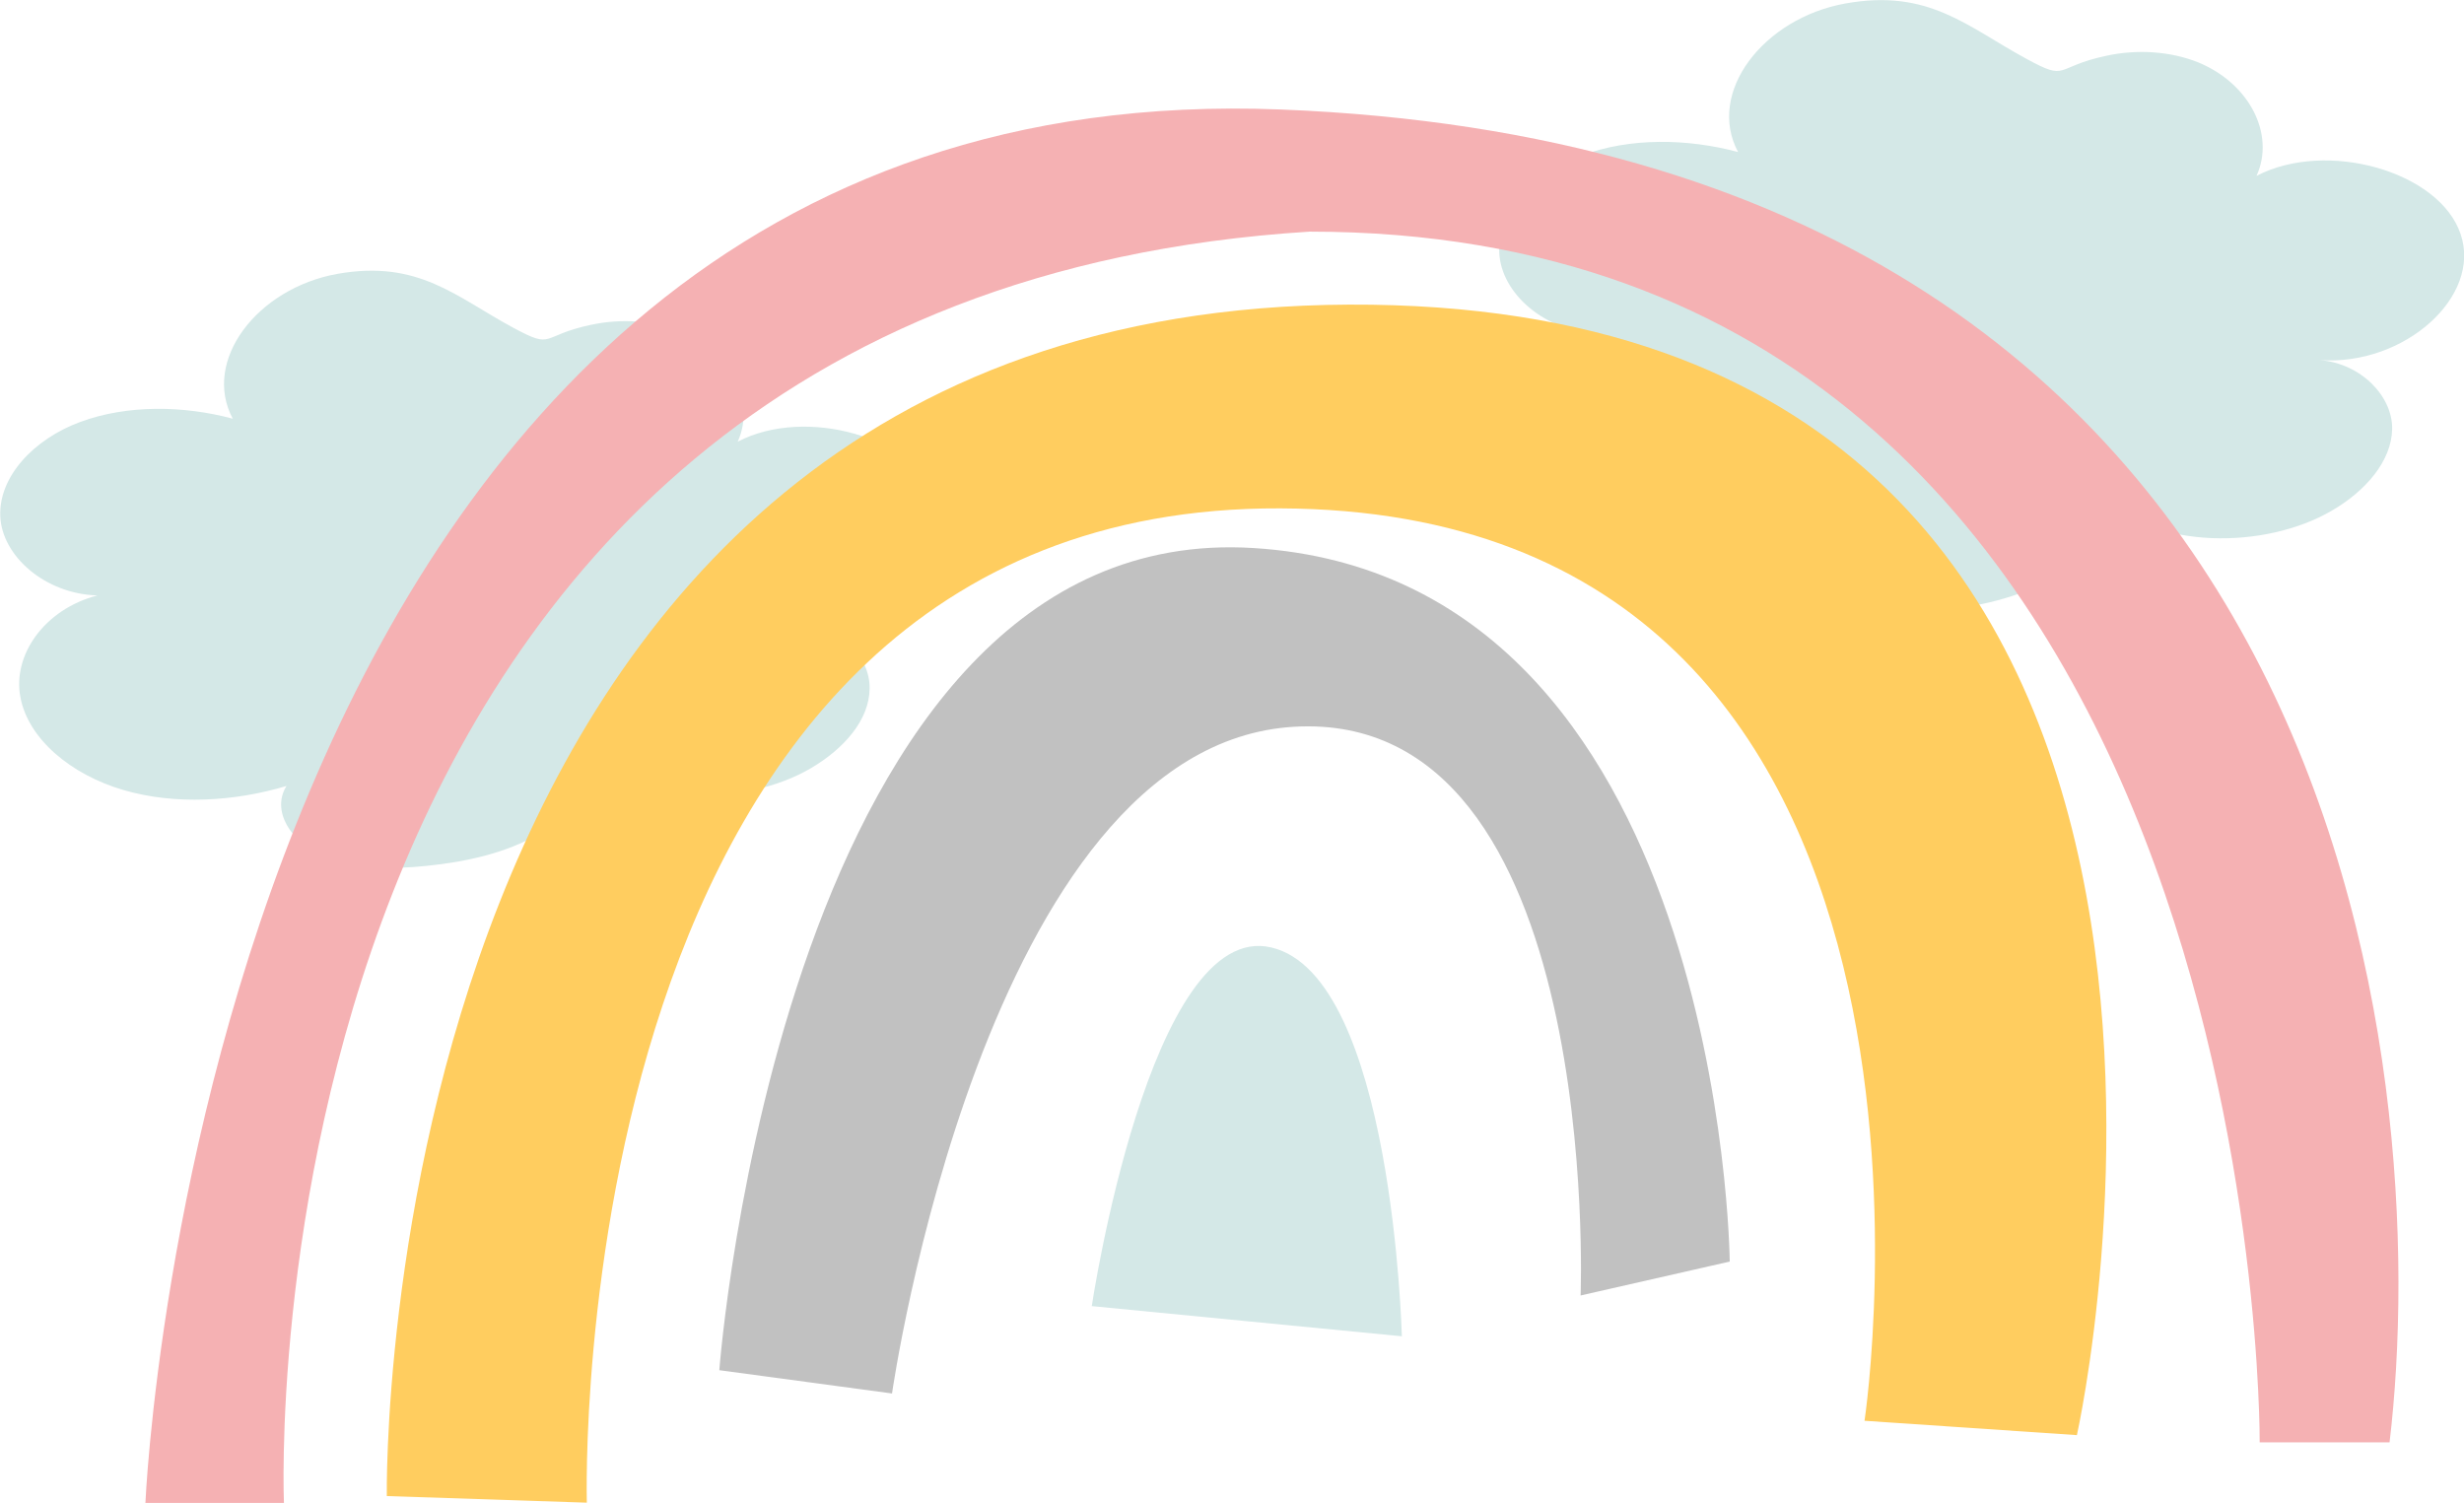
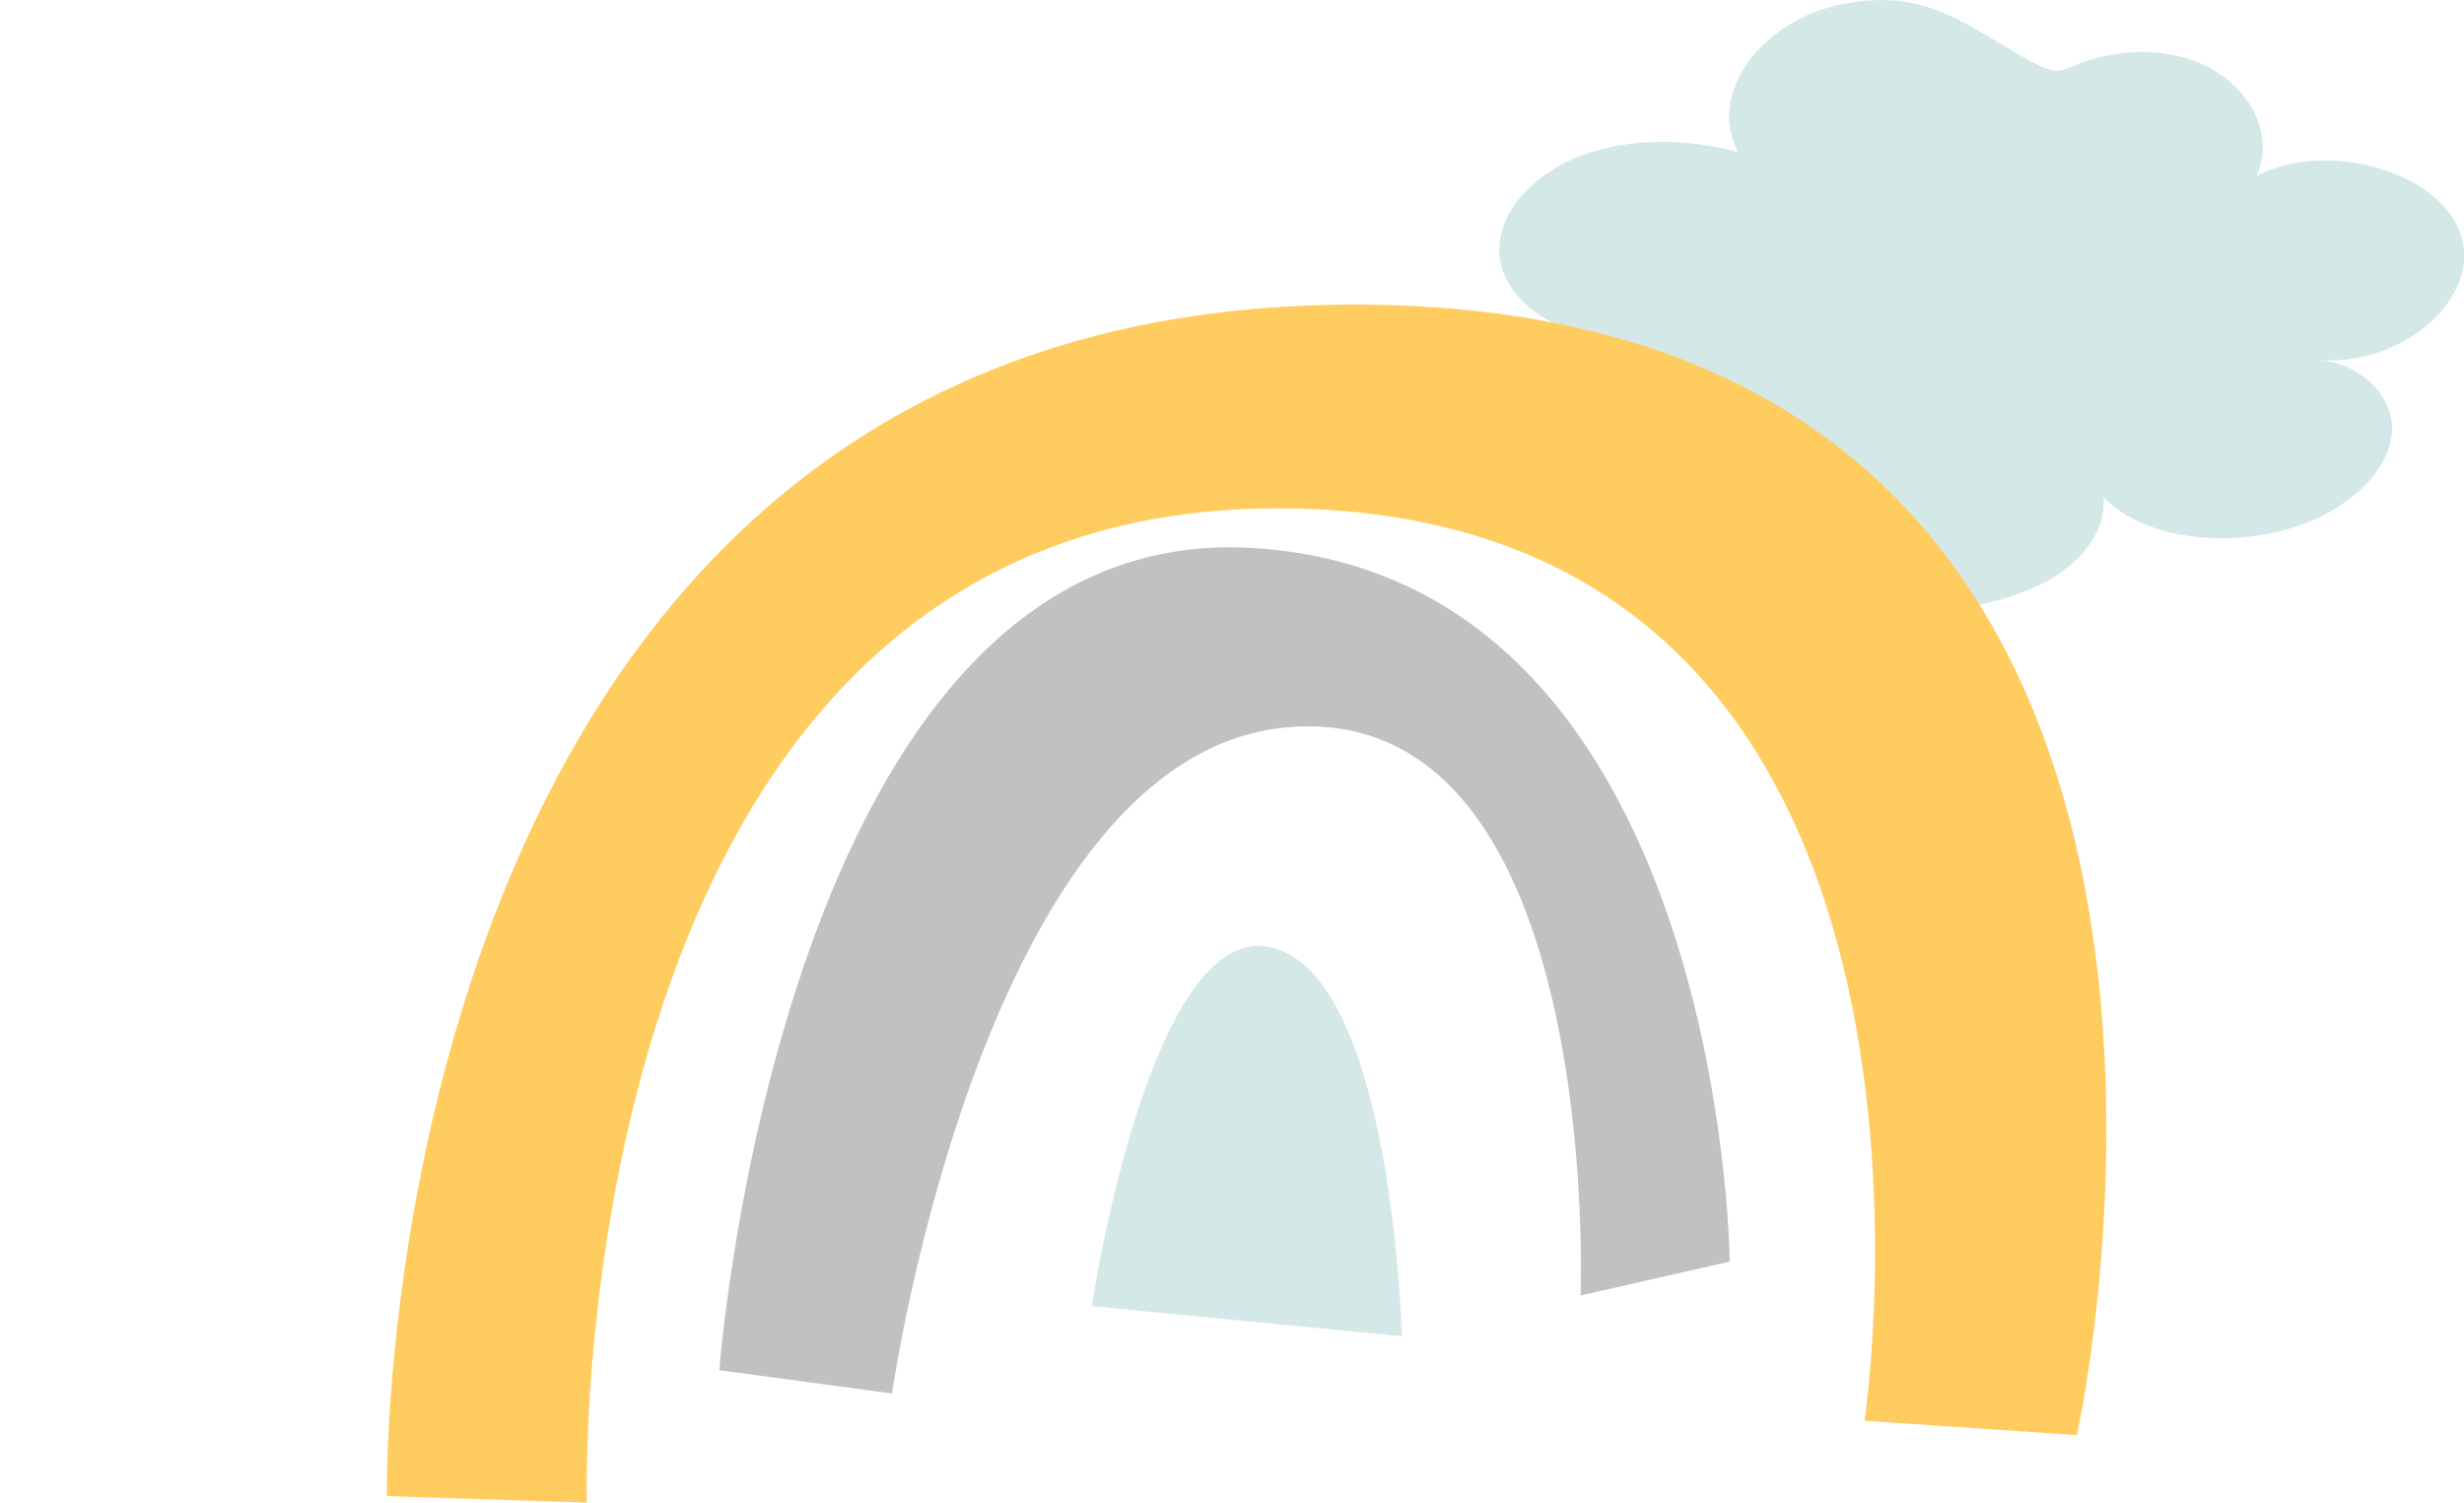
<svg xmlns="http://www.w3.org/2000/svg" version="1.1" id="Слой_1" x="0px" y="0px" viewBox="0 0 857.4 523" style="enable-background:new 0 0 857.4 523;" xml:space="preserve">
  <style type="text/css">
	.st0{fill:#D4E8E7;}
	.st1{fill:#FFCD5F;}
	.st2{fill:#C1C1C1;}
	.st3{fill:#F5B1B3;}
</style>
  <g id="Background">
</g>
  <g id="Graphic_Element">
    <g>
      <g>
-         <path class="st0" d="M117.4,95.3c-27.9,5-47.2,30.2-36.4,50.4c-17.1-4.6-36.7-4.9-53,1.1s-28.5,19.1-27.9,32.9     c0.6,13.8,15.6,27,33.8,27.5C15.4,212,4.3,228,7.1,242.6c2.7,14.6,17.7,27,35.8,32.3s38.8,4,56.8-1.4     c-5.4,8.6,1.5,19.4,12.3,24.2c10.8,4.8,24.1,4.9,36.5,3.6c13.8-1.4,27.7-4.5,38.8-11s18.7-16.9,17.5-27.4     c17.4,17.5,54.6,17.8,77.4,4.4c11.4-6.7,20.3-16.7,20.4-27.7c0.2-11-10.3-22.2-24.6-23.4c28.7,2,55-21.6,47.8-42.8     c-7.3-21.2-45.4-32.1-69.1-19.7c6.4-14.2-2.5-31.4-19.8-38.4c-9.4-3.8-20.8-4.5-31.1-2.3c-18.1,3.8-12.8,8.8-27.1,1.1     C158.6,103.3,145.7,90.3,117.4,95.3z" />
        <path class="st0" d="M642.2,1.2c-28.6,5.1-48.5,31-37.4,51.7c-17.6-4.7-37.6-5.1-54.4,1.2c-16.7,6.2-29.2,19.6-28.7,33.8     c0.6,14.2,16,27.7,34.7,28.2c-18.8,4.9-30.2,21.4-27.4,36.3c2.8,15,18.1,27.7,36.7,33.1c18.6,5.4,39.8,4.1,58.3-1.5     c-5.5,8.8,1.6,19.9,12.6,24.9c11.1,5,24.7,5,37.5,3.7c14.2-1.5,28.5-4.6,39.8-11.3s19.2-17.3,18-28.2c17.8,17.9,56,18.3,79.5,4.6     c11.7-6.8,20.8-17.2,21-28.4s-10.6-22.8-25.2-24c29.5,2.1,56.5-22.2,49-43.9c-7.4-21.8-46.6-32.9-71-20.2     c6.6-14.5-2.5-32.2-20.3-39.5c-9.7-3.9-21.4-4.6-31.9-2.3c-18.5,3.9-13.1,9.1-27.8,1.1C684.5,9.3,671.2-4,642.2,1.2z" />
        <g>
          <path class="st1" d="M134.6,520.6l69.6,2.3c0,0-9.9-347,241.3-346s203.3,317.5,203.3,317.5l73.9,5c0,0,88.3-394.8-253.3-393.4      C127.8,107.5,134.6,520.6,134.6,520.6z" />
          <path class="st2" d="M310.4,484.9l-60.1-8.1c0,0,22.2-296.2,185.8-286.1C599.8,200.8,601.9,439,601.9,439L550,450.8      c0,0,8-204.2-99.7-197.9C342.6,259.2,310.4,484.9,310.4,484.9z" />
          <path class="st0" d="M379.9,454.5c0,0,20.2-134.8,62.5-124.8S487.8,465,487.8,465L379.9,454.5z" />
        </g>
      </g>
-       <path class="st3" d="M98.8,523H50.6c0,0,21.1-499.6,395-484.9s401,337,385.9,463.8h-45.2c0,0,3-421.3-330.6-421.3    C80.8,104.1,98.8,523,98.8,523z" />
    </g>
  </g>
</svg>